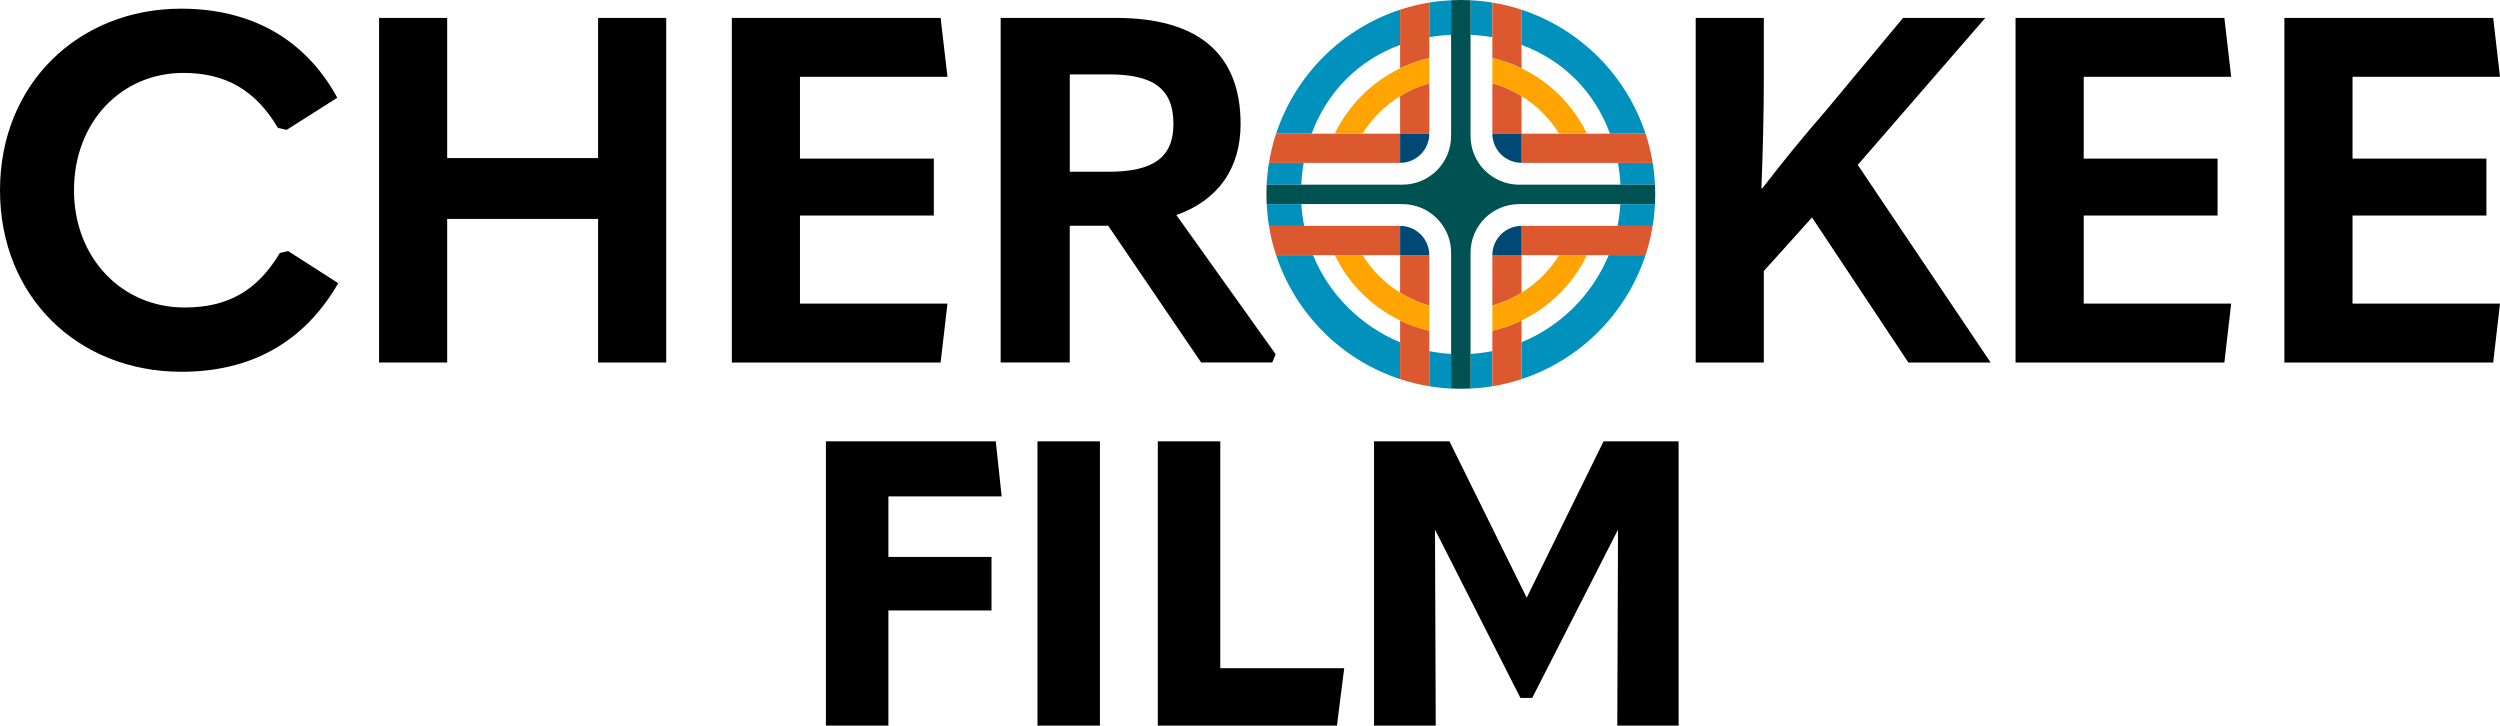
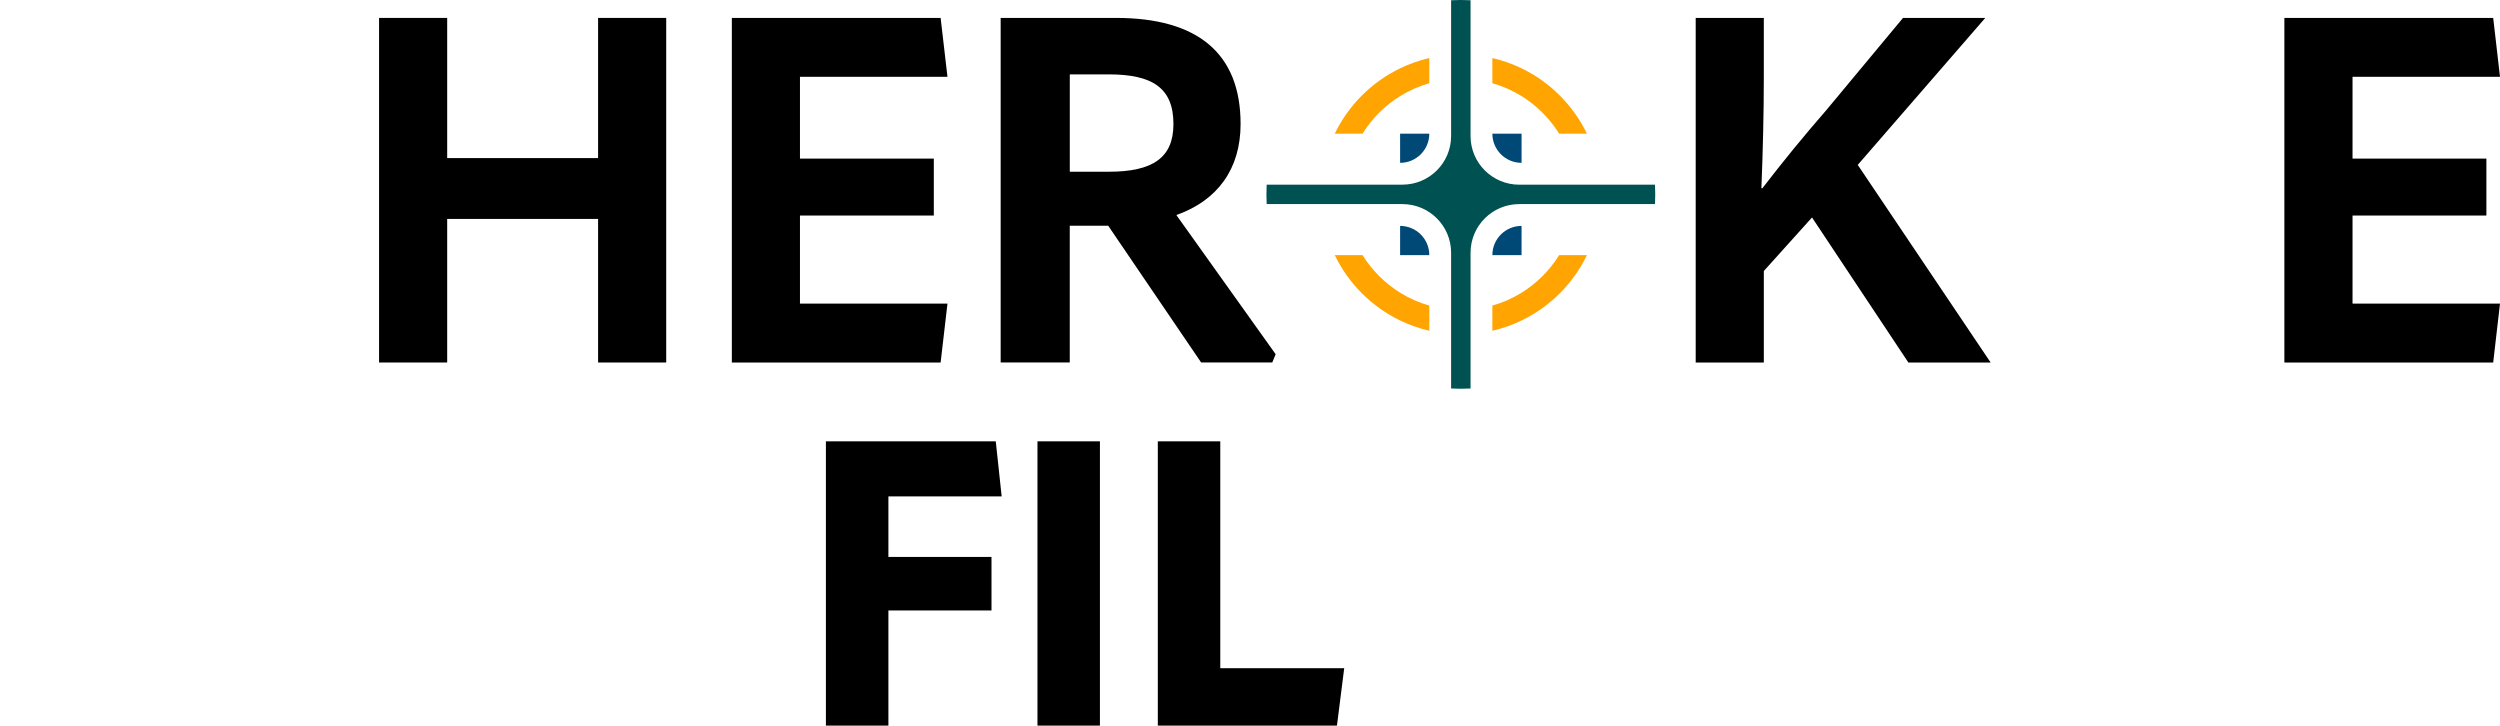
<svg xmlns="http://www.w3.org/2000/svg" id="Logo" viewBox="0 0 720 208.98">
  <defs>
    <style>.cls-1{fill:#005151;}.cls-2{fill:#004976;}.cls-3{fill:#0092bc;}.cls-4{fill:#ffa400;}.cls-5{fill:#dc582e;}</style>
  </defs>
-   <path d="m80.6,72.86c-6.45,10.79-14.86,15.7-27.47,15.7-17.94,0-31.82-14.16-31.82-33.78s13.6-33.78,31.54-33.78c12.05,0,20.75,4.91,27.19,15.84l2.52.56,14.58-9.25C87.75,10.91,71.91,2.5,52.14,2.5,22.71,2.5,0,24.08,0,54.78s22.43,52.29,52.28,52.29c19.76,0,35.18-8.27,45.14-25.51l-14.44-9.25-2.38.56Z" />
  <polygon points="172.25 45.53 128.79 45.53 128.79 5.16 109.17 5.16 109.17 104.4 128.79 104.4 128.79 63.05 172.25 63.05 172.25 104.4 191.87 104.4 191.87 5.16 172.25 5.16 172.25 45.53" />
  <polygon points="272.87 87.44 230.39 87.44 230.39 62.07 268.94 62.07 268.94 45.67 230.39 45.67 230.39 22.12 272.87 22.12 270.9 5.16 210.77 5.16 210.77 104.4 270.9 104.4 272.87 87.44" />
  <path d="m366.41,104.4l.98-2.38-28.6-40.09c11.91-4.2,18.5-13.32,18.5-26.21,0-20.47-12.48-30.56-35.88-30.56h-33.22v99.24h19.9v-39.39h11.07l26.77,39.39h20.46Zm-47.1-54.95h-11.21v-28.03h11.21c12.62,0,18.64,3.93,18.64,14.3,0,9.67-5.89,13.74-18.64,13.74Z" />
  <path d="m571.76,5.16h-23.69l-22.15,26.63c-6.59,7.57-12.19,14.44-18.36,22.43h-.28c.42-10.09.7-21.73.7-31.82V5.16h-19.62v99.24h19.62v-26.35l13.88-15.42,27.75,41.77h23.69l-38.27-56.91,36.73-42.33Z" />
-   <polygon points="642.58 22.12 640.62 5.16 580.48 5.16 580.48 104.4 640.62 104.4 642.58 87.44 600.11 87.44 600.11 62.07 638.66 62.07 638.66 45.67 600.11 45.67 600.11 22.12 642.58 22.12" />
  <polygon points="677.53 62.07 716.08 62.07 716.08 45.67 677.53 45.67 677.53 22.12 720 22.12 718.04 5.16 657.9 5.16 657.9 104.4 718.04 104.4 720 87.44 677.53 87.44 677.53 62.07" />
  <polygon points="288.48 142.97 286.78 127.11 237.86 127.11 237.86 208.98 255.86 208.98 255.86 175.81 285.55 175.81 285.55 160.4 255.86 160.4 255.86 142.97 288.48 142.97" />
  <rect x="298.79" y="127.11" width="17.99" height="81.87" />
  <polygon points="351.44 127.11 333.45 127.11 333.45 208.98 385.04 208.98 387.13 192.45 351.44 192.45 351.44 127.11" />
-   <polygon points="439.69 172.14 417.45 127.11 395.72 127.11 395.72 208.98 413.49 208.98 413.28 152.54 437.88 201 441.28 201 465.99 152.53 465.78 208.98 483.44 208.98 483.44 127.11 461.82 127.11 439.69 172.14" />
-   <path class="cls-3" d="m365.46,46.91c-.34,2.05-.56,4.15-.67,6.28h9.97c.11-2.14.34-4.23.71-6.28h-10.01Zm101.2,11.88c-.12,2.13-.4,4.23-.81,6.27h10.12c.34-2.05.56-4.15.67-6.27h-9.97Zm-88.52,14.68h-10.62c5.53,16.86,18.85,30.18,35.71,35.72v-10.62c-11.34-4.67-20.42-13.76-25.09-25.09Zm45.38,28.46v9.98c2.12-.11,4.22-.33,6.27-.67v-10.13c-2.05.41-4.14.69-6.27.81Zm39.78-28.46c-4.67,11.34-13.75,20.43-25.09,25.09v10.62c16.85-5.54,30.18-18.86,35.71-35.72h-10.62Zm-51.66,27.64v10.13c2.06.34,4.15.56,6.28.67v-9.98c-2.14-.12-4.23-.4-6.28-.81Zm-36.86-42.32h-9.98c.11,2.12.33,4.22.67,6.27h10.13c-.41-2.05-.69-4.14-.81-6.27Zm101.19-11.88h-10c.36,2.05.6,4.14.71,6.28h9.96c-.11-2.13-.33-4.23-.67-6.28Zm-108.45-8.41h10.22c4.34-11.74,13.19-21.05,25.49-25.57V2.79c-16.85,5.54-30.18,18.86-35.71,35.71ZM423.52.07v9.96c2.16.11,4.25.34,6.27.68V.74c-2.05-.34-4.15-.56-6.27-.67Zm14.68,2.72v10.14c12.3,4.51,21.15,13.83,25.49,25.57h10.22c-5.54-16.85-18.86-30.17-35.71-35.71Zm-26.57-2.05v9.97c2.03-.34,4.11-.57,6.28-.68V.07c-2.13.11-4.22.33-6.28.67Z" />
-   <path class="cls-5" d="m438.21,2.79v16.89c-2.66-1.28-5.47-2.28-8.41-2.96V.74c2.88.46,5.69,1.16,8.41,2.05Zm-8.41,35.71h8.41v-10.82c-2.59-1.6-5.41-2.87-8.41-3.71v14.53Zm0,34.97v14.54c3-.85,5.82-2.11,8.41-3.71v-10.83h-8.41Zm0,37.77c2.88-.46,5.69-1.16,8.41-2.05v-16.89c-2.66,1.28-5.47,2.28-8.41,2.96v15.98ZM403.23,2.79v16.89c2.66-1.28,5.47-2.28,8.41-2.96V.74c-2.88.47-5.69,1.16-8.41,2.05Zm0,35.71h8.41v-14.53c-3,.85-5.82,2.11-8.41,3.72v10.81Zm0,34.97v10.82c2.59,1.61,5.41,2.87,8.41,3.72v-14.54h-8.41Zm0,35.72c2.72.9,5.53,1.58,8.41,2.05v-15.98c-2.94-.68-5.75-1.68-8.41-2.96v16.89Zm-37.77-44.13c.46,2.89,1.16,5.7,2.05,8.41h35.71v-8.41h-37.77Zm72.74,0v8.41h35.71c.9-2.71,1.59-5.52,2.05-8.41h-37.77Zm-70.69-26.57c-.9,2.71-1.58,5.52-2.05,8.41h37.77v-8.41h-35.71Zm106.4,0h-35.71v8.41h37.77c-.47-2.89-1.16-5.7-2.05-8.41Z" />
  <path class="cls-1" d="m476.71,55.99c0-.94-.02-1.88-.07-2.8h-39.1c-7.74,0-14.02-6.27-14.02-14.01V.07c-.93-.05-1.86-.07-2.8-.07s-1.88.02-2.8.07v39.1c0,7.74-6.28,14.01-14.02,14.01h-39.1c-.05.93-.07,1.86-.07,2.8s.02,1.88.07,2.8h39.1c7.74,0,14.02,6.27,14.02,14.01v39.1c.93.05,1.86.07,2.8.07s1.88-.02,2.8-.07v-39.1c0-7.74,6.28-14.01,14.02-14.01h39.1c.05-.92.07-1.86.07-2.8Z" />
  <path class="cls-2" d="m411.64,73.47h0s-8.41,0-8.41,0v-8.41h0c4.64,0,8.41,3.76,8.41,8.41Zm26.57-8.41c-4.64,0-8.41,3.76-8.41,8.41h0s8.41,0,8.41,0v-8.41h0Zm-34.98-26.57v8.41h0c4.64,0,8.41-3.76,8.41-8.41h0s-8.41,0-8.41,0Zm26.57,0h0c0,4.64,3.76,8.41,8.41,8.41h0v-8.41h-8.41Z" />
  <path class="cls-4" d="m457.04,38.5h-8.01c-2.72-4.39-6.43-8.1-10.82-10.82-2.59-1.6-5.41-2.87-8.41-3.71v-7.25c2.94.68,5.75,1.67,8.41,2.96,8.21,3.96,14.86,10.62,18.83,18.82Zm-8,34.97c-2.72,4.39-6.43,8.11-10.83,10.83-2.59,1.6-5.41,2.87-8.41,3.71v7.25c2.94-.68,5.75-1.67,8.41-2.96,8.21-3.96,14.87-10.62,18.83-18.83h-8Z" />
  <path class="cls-4" d="m411.64,16.72v7.25c-3,.85-5.82,2.11-8.41,3.72-4.39,2.71-8.1,6.43-10.81,10.81h-8.01c3.96-8.21,10.62-14.86,18.82-18.82,2.66-1.28,5.47-2.28,8.41-2.96Zm-8.41,67.57c-4.39-2.72-8.1-6.43-10.82-10.82h-8c3.96,8.21,10.62,14.86,18.82,18.83,2.66,1.28,5.47,2.28,8.41,2.96v-7.25c-3-.85-5.82-2.11-8.41-3.72Z" />
</svg>